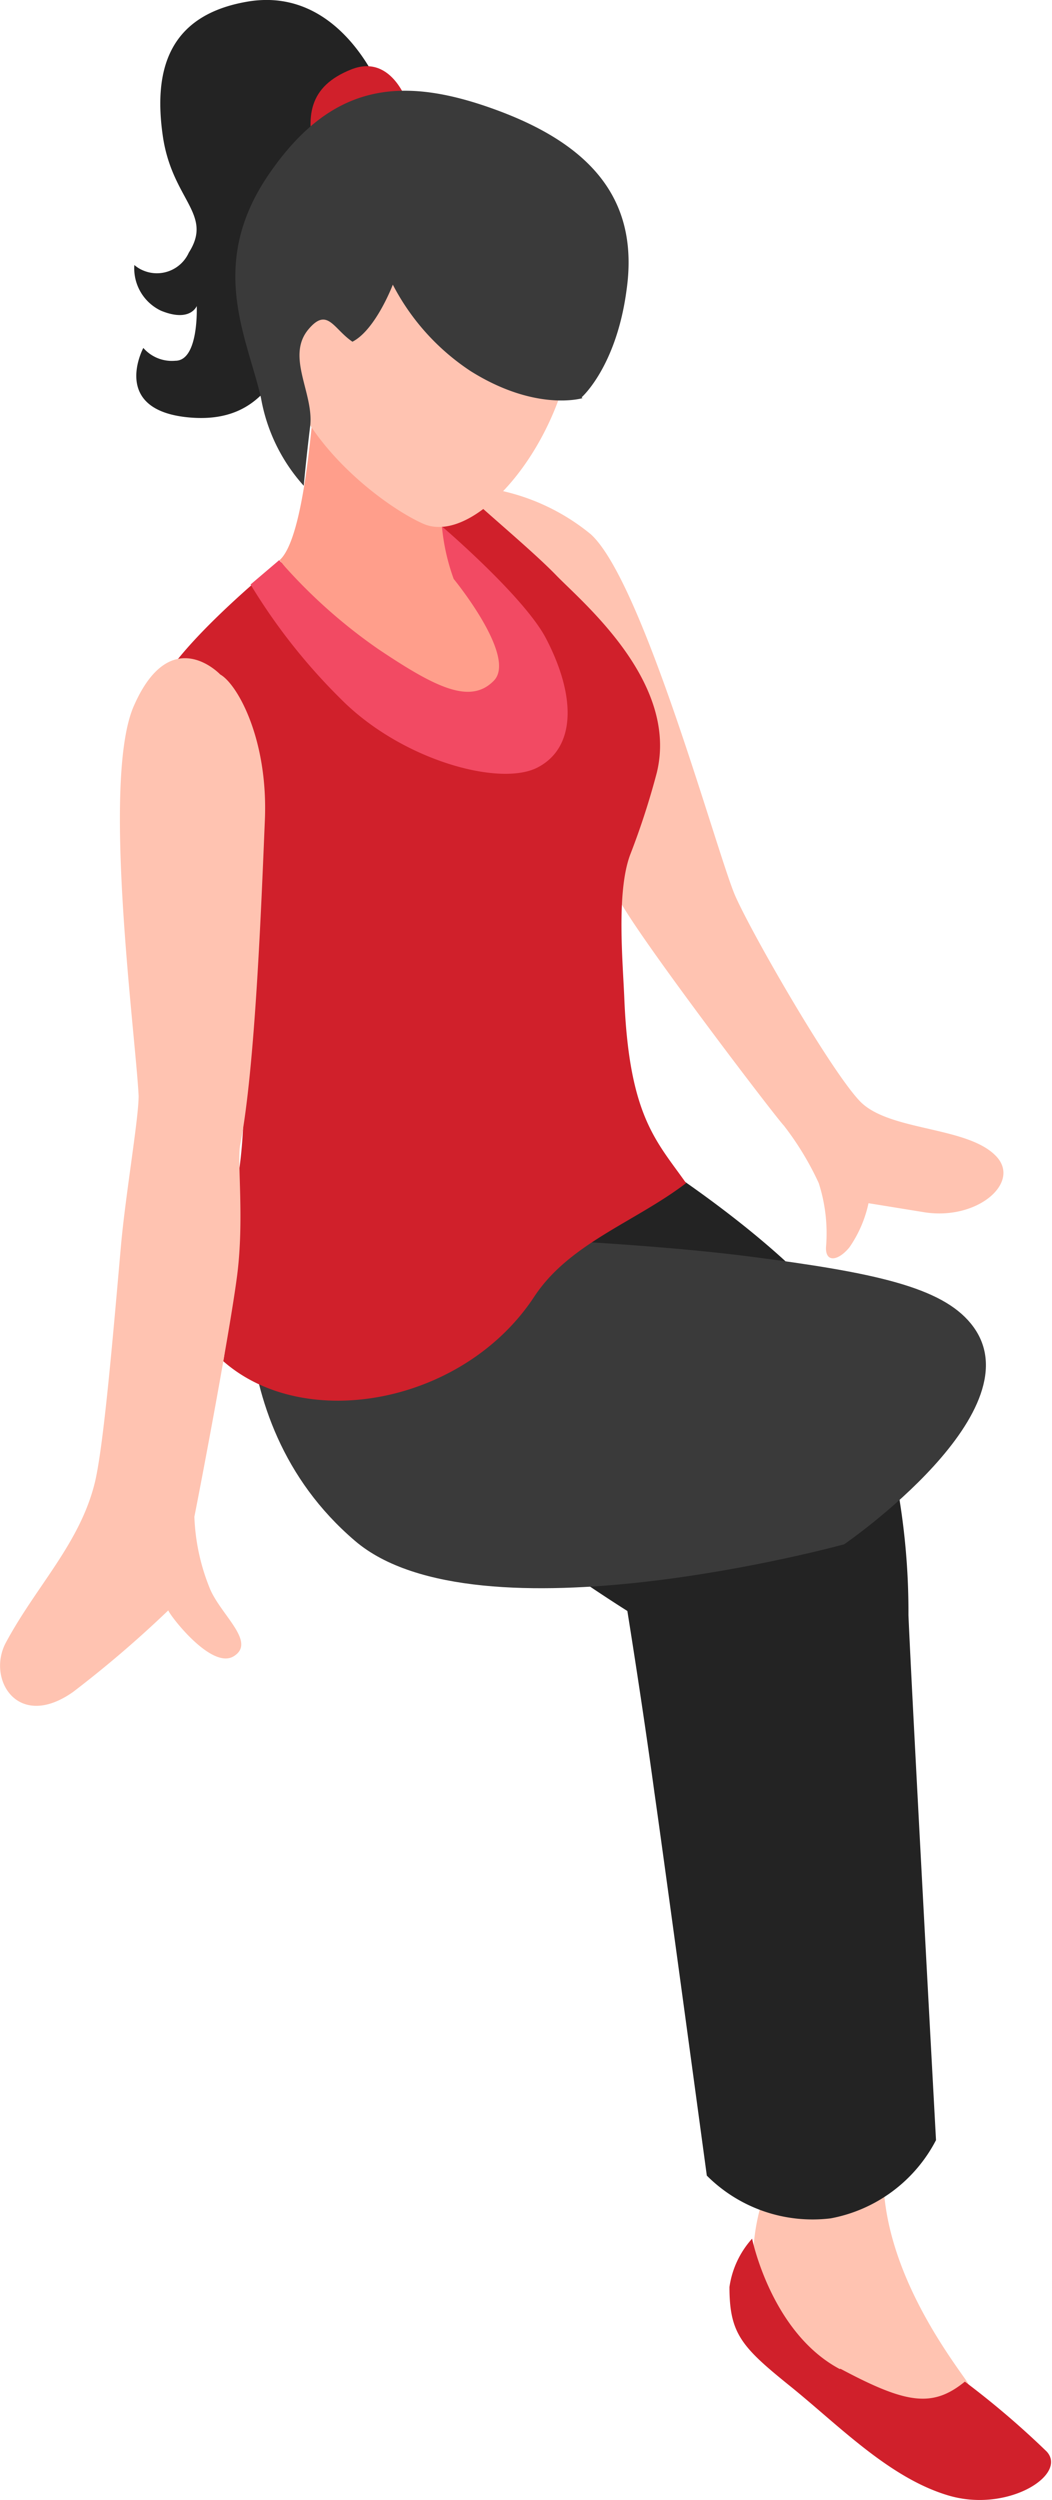
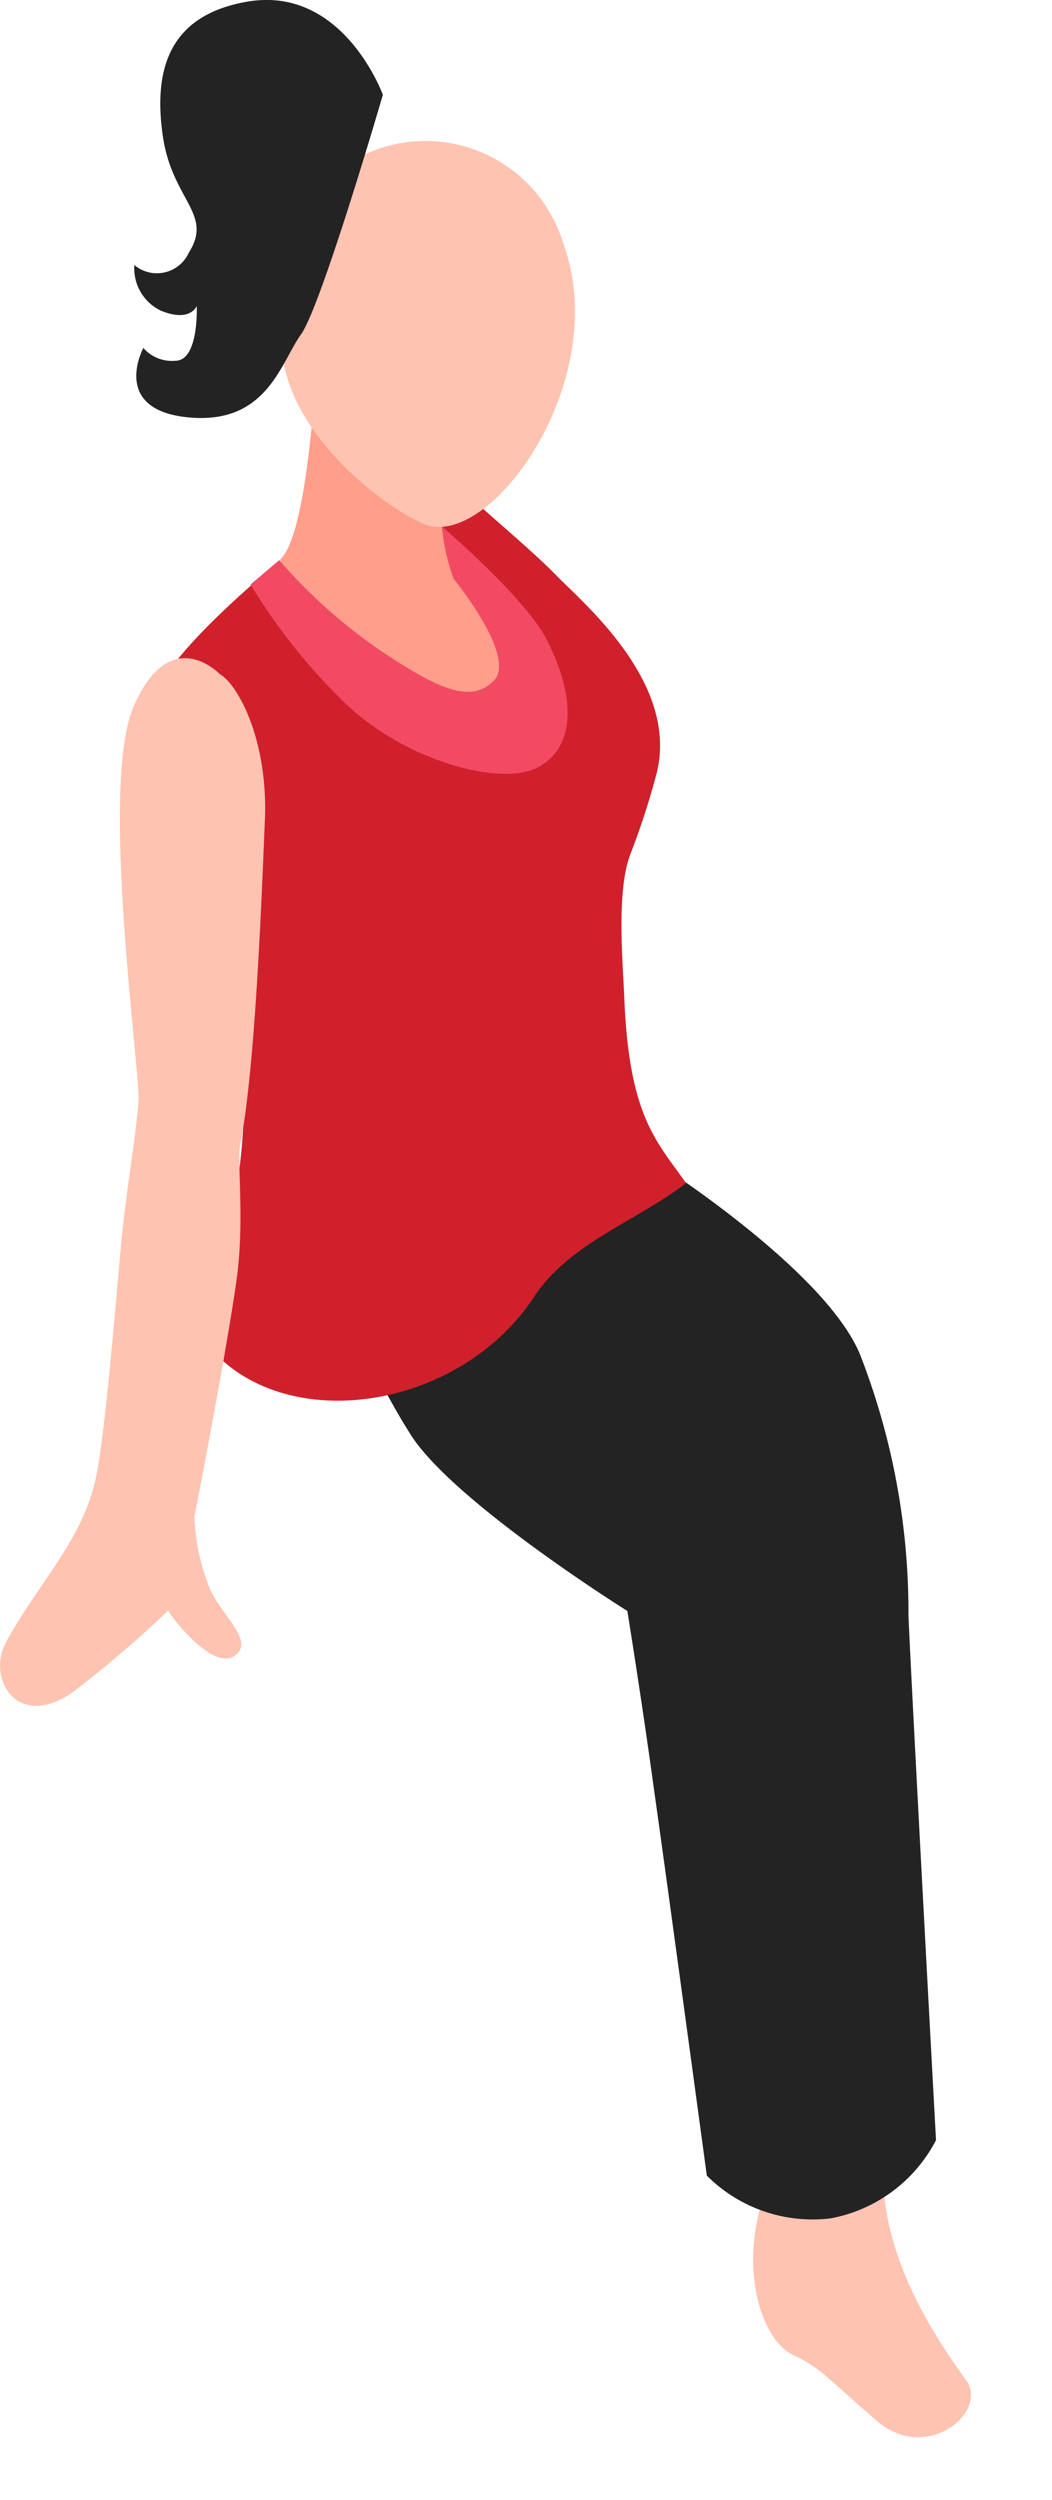
<svg xmlns="http://www.w3.org/2000/svg" viewBox="0 0 49.25 116.98">
  <g id="Layer_2" data-name="Layer 2">
    <g id="Layer_1-2" data-name="Layer 1">
-       <path id="Path_35581" data-name="Path 35581" d="M21.53,22.73A10,10,0,0,1,27.66,25c2.47,2.24,5.95,15.1,6.77,16.94s4.45,8.14,5.82,9.58,5.13,1.16,6.43,2.63c1.09,1.24-1,3-3.49,2.56l-2.53-.41a5.74,5.74,0,0,1-.89,2.06c-.52.64-1.13.74-1.1,0a7.68,7.68,0,0,0-.34-3,13.8,13.8,0,0,0-1.64-2.7c-.34-.34-6.24-8.07-7.57-10.32s-7.6-19.59-7.6-19.59" style="fill:#ffc3b1" />
      <path id="Path_35584" data-name="Path 35584" d="M35.36,94.28a54.89,54.89,0,0,1,6,1.91c-.06,2.5-.08,4.72,0,6,.18,4.1,2.88,7.79,3.89,9.22s-1.85,3.9-4.22,1.85-2.61-2.46-3.92-3.08-2.4-3.48-1.55-6.76c.55-2.12.4-5.53-.12-9.17" style="fill:#ffc3b1" />
-       <path id="Path_35585" data-name="Path 35585" d="M39.35,110.84c3.06,1.63,4.3,1.84,5.82.6A40.29,40.29,0,0,1,49,114.71c1,1.08-1.81,2.88-4.59,2.06s-5.15-3.29-7.42-5.12-2.84-2.45-2.84-4.64a4.28,4.28,0,0,1,1.06-2.26s.89,4.39,4.1,6.1" style="fill:#d0202b" />
      <path id="Path_35586" data-name="Path 35586" d="M30.4,54.18s8.18,5.14,9.86,9.19a33.14,33.14,0,0,1,2.27,12.21c.14,3.4,1.29,24.56,1.29,24.56a7,7,0,0,1-4.93,3.66,7,7,0,0,1-5.8-2s-2-14.77-2.45-17.9c-.56-4.12-1.27-8.52-1.27-8.52s-8-5-10.1-8.18a31.77,31.77,0,0,1-3.32-7Z" style="fill:#232323" />
-       <path id="Path_35587" data-name="Path 35587" d="M12.08,56.4c-.27.61-2.27,9.89,4.54,15.7,5.72,4.89,22.9.16,22.9.16s9.21-6.32,5.93-10.33c-1.38-1.69-4.44-2.38-10.39-3.14s-14.63-1-14.63-1Z" style="fill:#3a3a3a" />
      <path id="Path_35588" data-name="Path 35588" d="M29.5,40c-.65,1.75-.34,5-.27,6.77.23,5.48,1.51,6.63,2.89,8.59-2.4,1.83-5.48,2.82-7.12,5.33-3.3,5-10.72,6.37-14.55,3,.23-1,.47-7.5.64-8.34.64-3.07.28-10.09-.08-13.72,0,0-5.2-1.84-3.8-8.85.43-2.13,5.87-6.51,5.87-6.51s4,2.28,5.35,3.2,3.16-.17,1.74-3.53c-.45-1.06.31-3.3,1-3.47,1.15,1.16,3.64,3.18,4.87,4.45s5.74,5,4.71,9.23A35.55,35.55,0,0,1,29.5,40" style="fill:#d0202b" />
      <path id="Path_35589" data-name="Path 35589" d="M20.57,22.11a14.87,14.87,0,0,0,.63,4.78c1.37,1.31,3.49,4,2,5.51-1,1-4.57-.65-5.82-1.54a33.14,33.14,0,0,1-4.29-4.65c1.19-1.06,1.52-6.92,1.66-7.68.76-4,5.83,3.58,5.83,3.58" style="fill:#ff9e8b" />
      <path id="Path_35590" data-name="Path 35590" d="M15.9,7.93a6.73,6.73,0,0,1,9.42,1.38,7,7,0,0,1,1.09,2.2c2.25,6.37-3.52,14.33-6.59,13-1.72-.76-5.34-3.45-6.36-6.8C12.31,13.91,14,9.4,15.9,7.94" style="fill:#ffc3b1" />
      <path id="Path_35591" data-name="Path 35591" d="M20.7,24.64s3.84,3.28,4.86,5.23c1.46,2.8,1.36,5.15-.41,6.05s-6.36-.35-9.2-3.22a27.63,27.63,0,0,1-4.22-5.35l1.34-1.14a24.91,24.91,0,0,0,4.65,4.17c2.67,1.79,4.3,2.6,5.4,1.47s-1.88-4.76-1.88-4.76a9.78,9.78,0,0,1-.55-2.45" style="fill:#f24a63" />
      <path id="Path_35592" data-name="Path 35592" d="M17.93,4.45S16.09-.66,11.62.07c-3.78.63-4.43,3.27-4,6.28S10,10,8.84,11.82a1.64,1.64,0,0,1-2.15.83,1.5,1.5,0,0,1-.4-.25,2.19,2.19,0,0,0,1.25,2.14c1.37.56,1.67-.22,1.67-.22s.11,2.56-1,2.56a1.77,1.77,0,0,1-1.5-.6s-1.56,2.9,2.11,3.25,4.31-2.54,5.27-3.88,3.83-11.2,3.83-11.2" style="fill:#232323" />
-       <path id="Path_35593" data-name="Path 35593" d="M19.15,5s-.73-2.54-2.71-1.75S14.25,5.44,14.8,7.48,19.15,5,19.15,5" style="fill:#d0202b" />
-       <path id="Path_35594" data-name="Path 35594" d="M27.27,18.63s-2.16.66-5.23-1.26a10.78,10.78,0,0,1-3.65-4.05s-.8,2.11-1.89,2.67c-.89-.6-1.17-1.64-2.06-.58-1.07,1.28.27,3,.08,4.54s-.3,2.78-.3,2.78a8.26,8.26,0,0,1-2-4.1c-.64-2.85-2.55-6.25.39-10.51S18.82,3.5,23.33,5.18s6.59,4.31,6,8.41c-.48,3.58-2.1,5-2.1,5" style="fill:#3a3a3a" />
      <path id="Path_35595" data-name="Path 35595" d="M10.31,31.56S8,29.11,6.28,33c-1.55,3.42.07,15.41.21,18.28,0,1.06-.6,4.54-.82,6.93-.36,4.06-.8,9.32-1.22,11.12-.69,2.87-2.74,4.86-4.17,7.52-.92,1.7.54,4.15,3.14,2.32a52.25,52.25,0,0,0,4.46-3.82c0,.14,2,2.8,3.06,2.15s-.54-1.88-1.09-3.11a9.81,9.81,0,0,1-.75-3.42c.35-1.76,1.66-8.66,2-11.28s0-5.33.14-6.09c.71-3.6,1-11.41,1.16-15.22S11.1,32,10.31,31.56" style="fill:#ffc3b1" />
    </g>
  </g>
</svg>